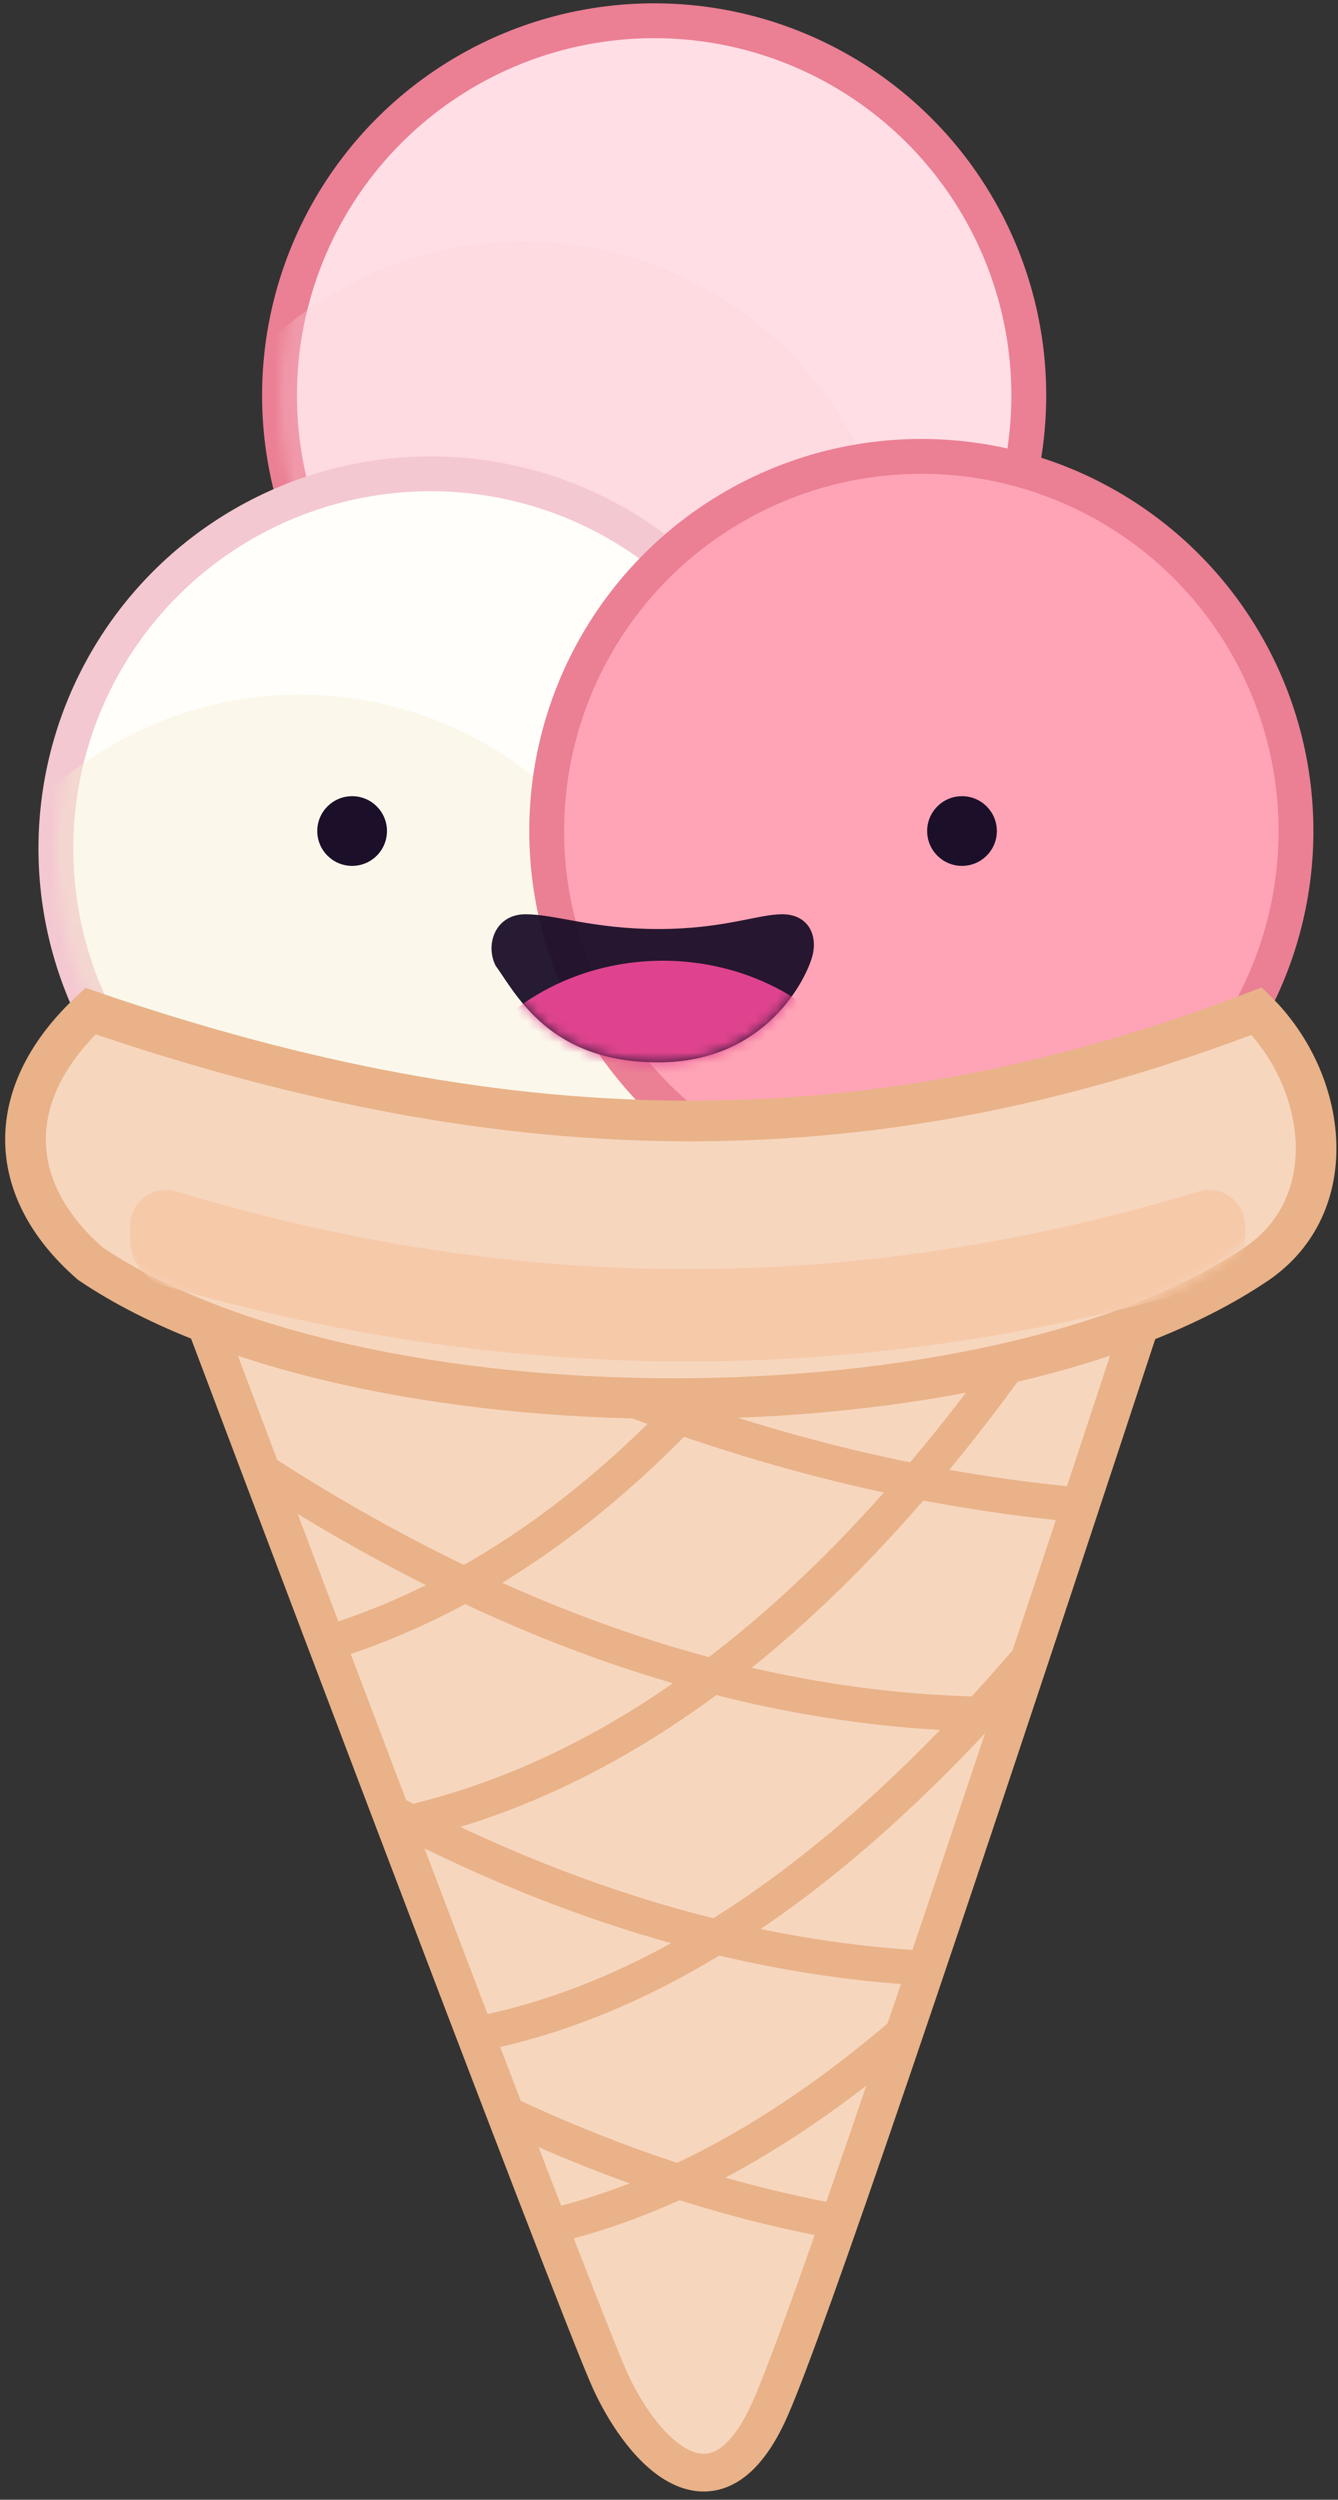
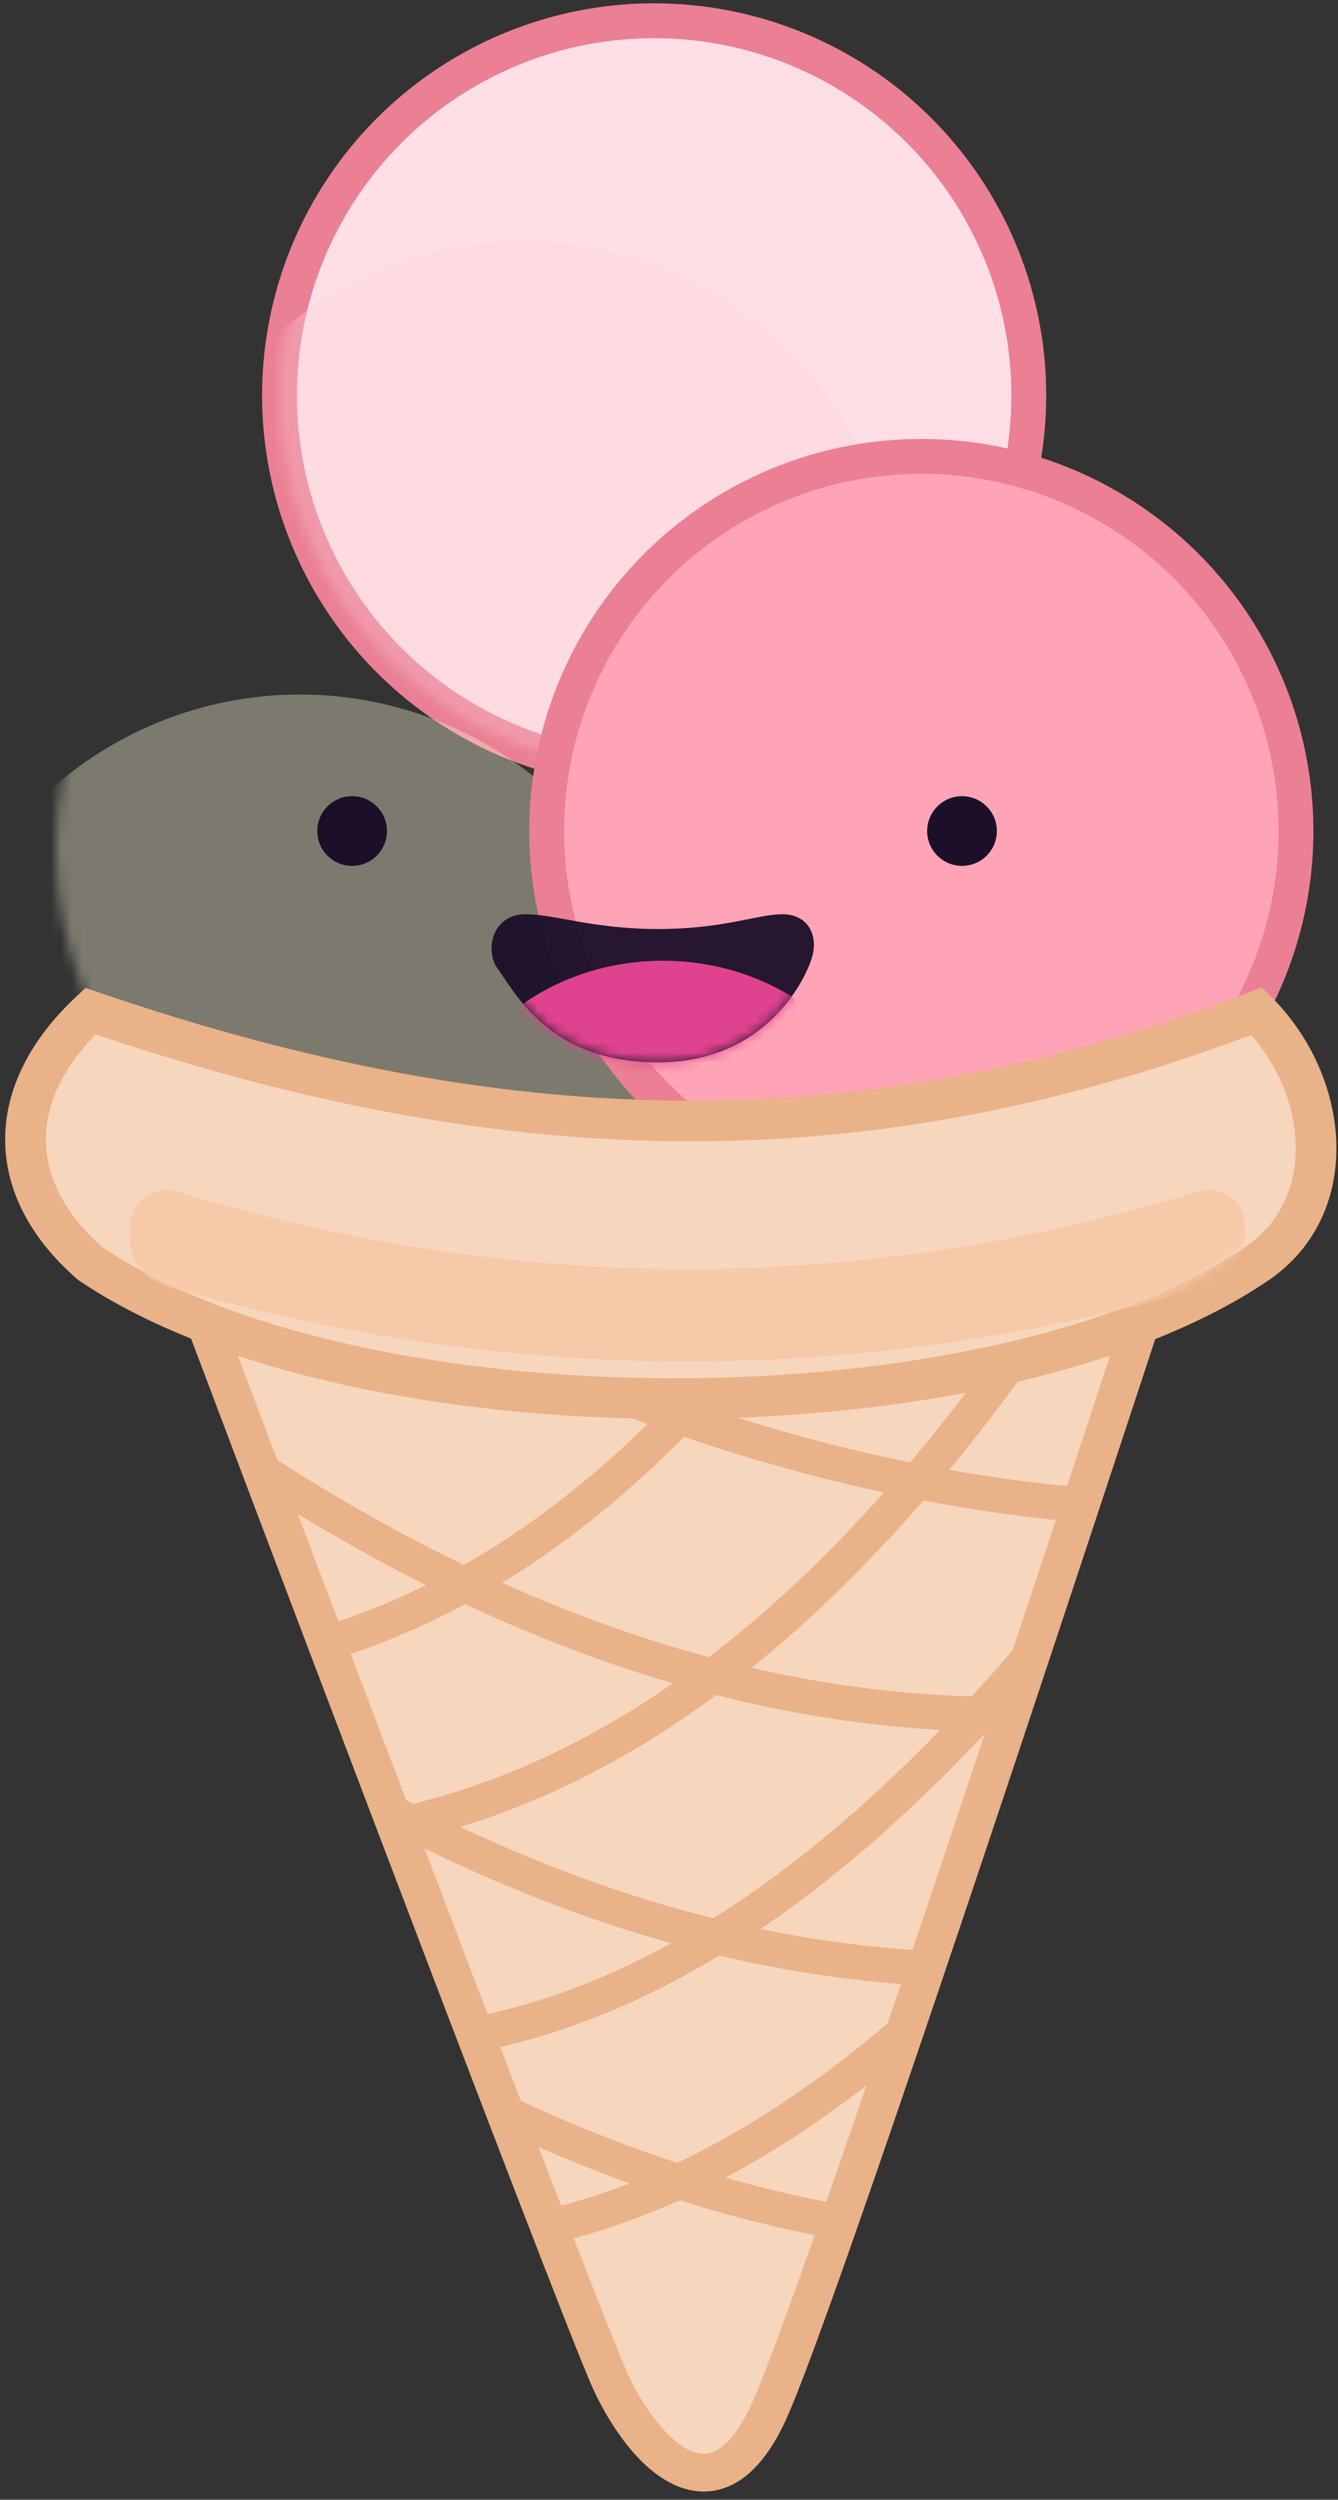
<svg xmlns="http://www.w3.org/2000/svg" xmlns:xlink="http://www.w3.org/1999/xlink" width="129px" height="241px" viewBox="0 0 129 241" version="1.1">
  <rect x="0" y="0" width="129" height="241" fill="#333333" stroke="none" />
  <title>Group 5 Copy</title>
  <desc>Created with Sketch.</desc>
  <defs>
    <circle id="path-1" cx="36.12" cy="36.12" r="36.12" />
    <circle id="path-3" cx="36.12" cy="36.12" r="36.12" />
    <path d="M0,0.252 C0,0.252 36.33,96.607 39.597,103.733 C42.864,110.859 49.892,118.144 55.06,106.325 C58.506,98.446 70.563,63.088 91.231,0.252 C64.82,5.024 34.41,5.024 0,0.252 Z" id="path-5" />
    <path d="M5.979,0.199 C44.911,13.54 77.466,13.54 112.247,0.199 C118.754,6.629 120.128,17.839 112.247,23.204 C88.037,39.571 30.277,39.571 5.979,23.204 C-1.92,16.329 -1.92,7.561 5.979,0.199 Z" id="path-7" />
-     <path d="M16.072,1.606 C22.4,1.606 25.64,0.182 28.041,0.182 C30.442,0.182 31.462,2.085 30.952,4.142 C30.442,6.2 26.595,14.462 16.072,14.462 C5.549,14.462 2.367,7.866 0.383,5.123 C-0.631,3.065 0.383,0.182 3.269,0.182 C6.155,0.182 9.744,1.606 16.072,1.606 Z" id="path-9" />
+     <path d="M16.072,1.606 C22.4,1.606 25.64,0.182 28.041,0.182 C30.442,0.182 31.462,2.085 30.952,4.142 C30.442,6.2 26.595,14.462 16.072,14.462 C5.549,14.462 2.367,7.866 0.383,5.123 C-0.631,3.065 0.383,0.182 3.269,0.182 C6.155,0.182 9.744,1.606 16.072,1.606 " id="path-9" />
  </defs>
  <g id="Page-1" stroke="none" stroke-width="1" fill="none" fill-rule="evenodd">
    <g id="SHIPSCOOP-EXPLORATION-Copy" transform="translate(-1104, -2054)">
      <g id="Group-5-Copy" transform="translate(1106, 2056)">
        <circle id="Oval-Copy-14" stroke="#EB7F94" stroke-width="3.36" fill="#FFDEE5" cx="61.069" cy="36.12" r="36.12" />
        <g id="Oval-Copy-15" transform="translate(24.949, 0)">
          <mask id="mask-2" fill="white">
            <use xlink:href="#path-1" />
          </mask>
          <g id="Mask" />
          <circle fill="#FCCFD8" opacity="0.568" mask="url(#mask-2)" cx="23.52" cy="57.4" r="36.12" />
        </g>
        <path d="" id="Path-9" stroke="#979797" stroke-width="0.5" />
-         <circle id="Oval" stroke="#F4C8D1" stroke-width="3.36" fill="#FFFEFB" cx="39.509" cy="79.8" r="36.12" />
        <g id="Oval-Copy-15" opacity="0.378" transform="translate(3.389, 43.68)">
          <mask id="mask-4" fill="white">
            <use xlink:href="#path-3" />
          </mask>
          <g id="Mask" />
          <circle fill="#F4EED0" mask="url(#mask-4)" cx="23.52" cy="57.4" r="36.12" />
        </g>
        <circle id="Oval-Copy-3" stroke="#EB7F94" stroke-width="3.36" fill="#FFA4B6" cx="86.829" cy="78.12" r="36.12" />
        <path d="M17.235,124.059 C17.235,124.059 53.565,220.414 56.832,227.539 C60.099,234.665 67.128,241.951 72.296,230.132 C75.741,222.252 87.798,186.895 108.466,124.059 C82.055,128.83 51.645,128.83 17.235,124.059 Z" id="Path-10" stroke="#E9B288" stroke-width="3.64" fill="#F7D6BE" />
        <g id="Group-4" transform="translate(17.235, 123.807)">
          <mask id="mask-6" fill="white">
            <use xlink:href="#path-5" />
          </mask>
          <g id="Mask" />
          <g mask="url(#mask-6)" stroke="#E9B288" stroke-width="3.36">
            <g transform="translate(0.434, -3.64)">
              <path d="M5.089,37.982 C23.638,34.314 40.304,22.867 55.086,3.64" id="Path-13" />
              <path d="M14.28,54.6 C38.652,51.004 61.088,34.018 81.587,3.64" id="Path-13-Copy" />
              <path d="M15.68,74.993 C40.735,74.938 65.748,57.765 90.72,23.473" id="Path-13-Copy-2" />
              <path d="M20.44,94.033 C45.495,93.978 70.508,76.805 95.48,42.513" id="Path-13-Copy-3" />
              <path d="M1.642,17.033 C31.102,37.041 59.944,45.534 88.166,42.513" id="Path-14" />
              <path d="M14.284,0.268 C46.794,18.101 78.621,25.671 109.764,22.978" id="Path-14-Copy-3" />
              <path d="M0,41.673 C29.461,61.681 58.302,70.174 86.524,67.153" id="Path-14-Copy" />
              <path d="M5.04,67.713 C34.501,87.721 63.342,96.214 91.564,93.193" id="Path-14-Copy-2" />
            </g>
          </g>
        </g>
        <path d="M6.726,95.48 C47.919,109.607 82.365,109.607 119.166,95.48 C126.05,102.289 127.504,114.159 119.166,119.84 C93.549,137.172 32.434,137.172 6.726,119.84 C-1.632,112.56 -1.632,103.275 6.726,95.48 Z" id="Rectangle" stroke="#E9B288" stroke-width="3.92" fill="#F7D6BE" />
        <g id="Rectangle" transform="translate(3.817, 96.32)">
          <mask id="mask-8" fill="white">
            <use xlink:href="#path-7" />
          </mask>
          <g id="Mask" />
          <path d="M11.207,16.548 C27.628,21.537 44.05,24.031 60.472,24.031 C76.894,24.031 93.315,21.537 109.737,16.548 C111.577,15.989 113.522,17.027 114.082,18.868 C114.181,19.196 114.232,19.537 114.232,19.88 L114.232,21.095 C114.232,23.215 112.83,25.079 110.794,25.668 C94.02,30.517 77.246,32.942 60.472,32.942 C43.698,32.942 26.924,30.517 10.15,25.668 C8.114,25.079 6.712,23.215 6.712,21.095 L6.712,19.88 C6.712,17.957 8.271,16.397 10.194,16.397 C10.537,16.397 10.879,16.448 11.207,16.548 Z" fill="#F6C9A9" mask="url(#mask-8)" />
        </g>
        <g id="Oval" transform="translate(45.389, 85.96)">
          <mask id="mask-10" fill="white">
            <use xlink:href="#path-9" />
          </mask>
          <use id="Mask" fill-opacity="0.946" fill="#1B0F29" xlink:href="#path-9" />
          <ellipse fill="#DF438F" mask="url(#mask-10)" cx="16.52" cy="24.122" rx="21.84" ry="19.46" />
        </g>
        <circle id="Oval" fill="#1B0F29" cx="90.749" cy="78.12" r="3.36" />
        <circle id="Oval-Copy" fill="#1B0F29" cx="31.949" cy="78.12" r="3.36" />
      </g>
    </g>
  </g>
</svg>